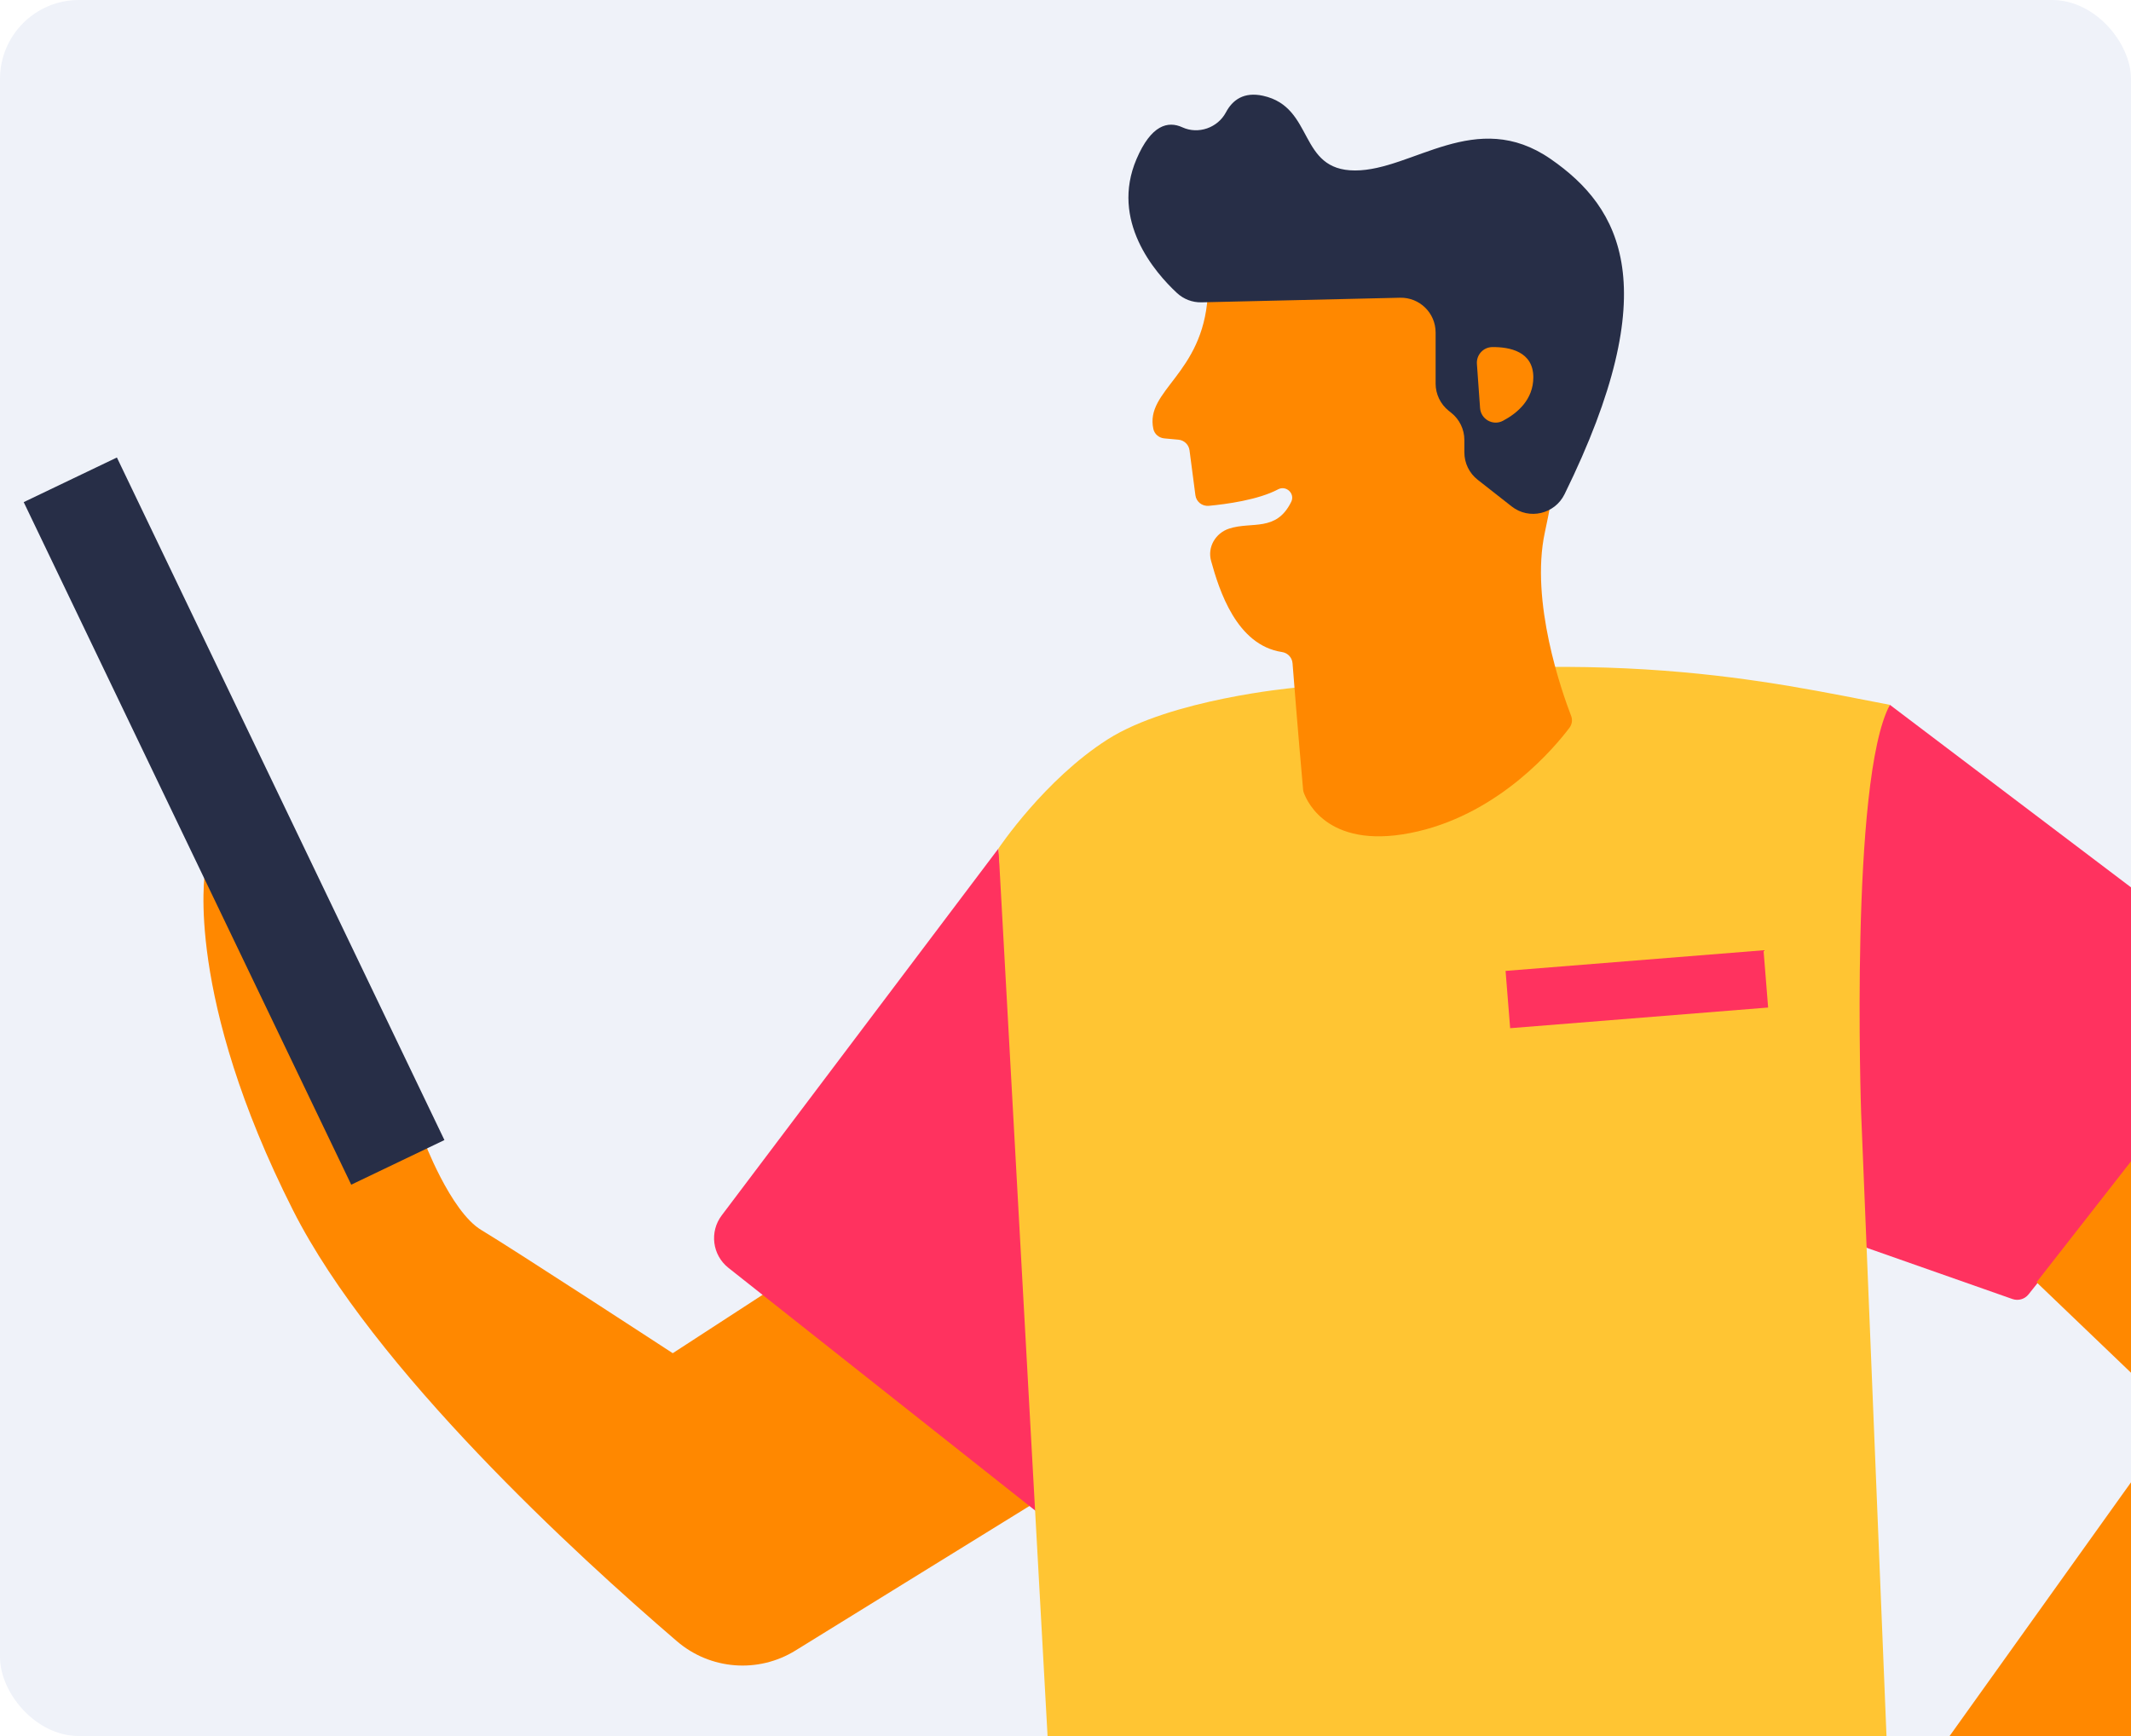
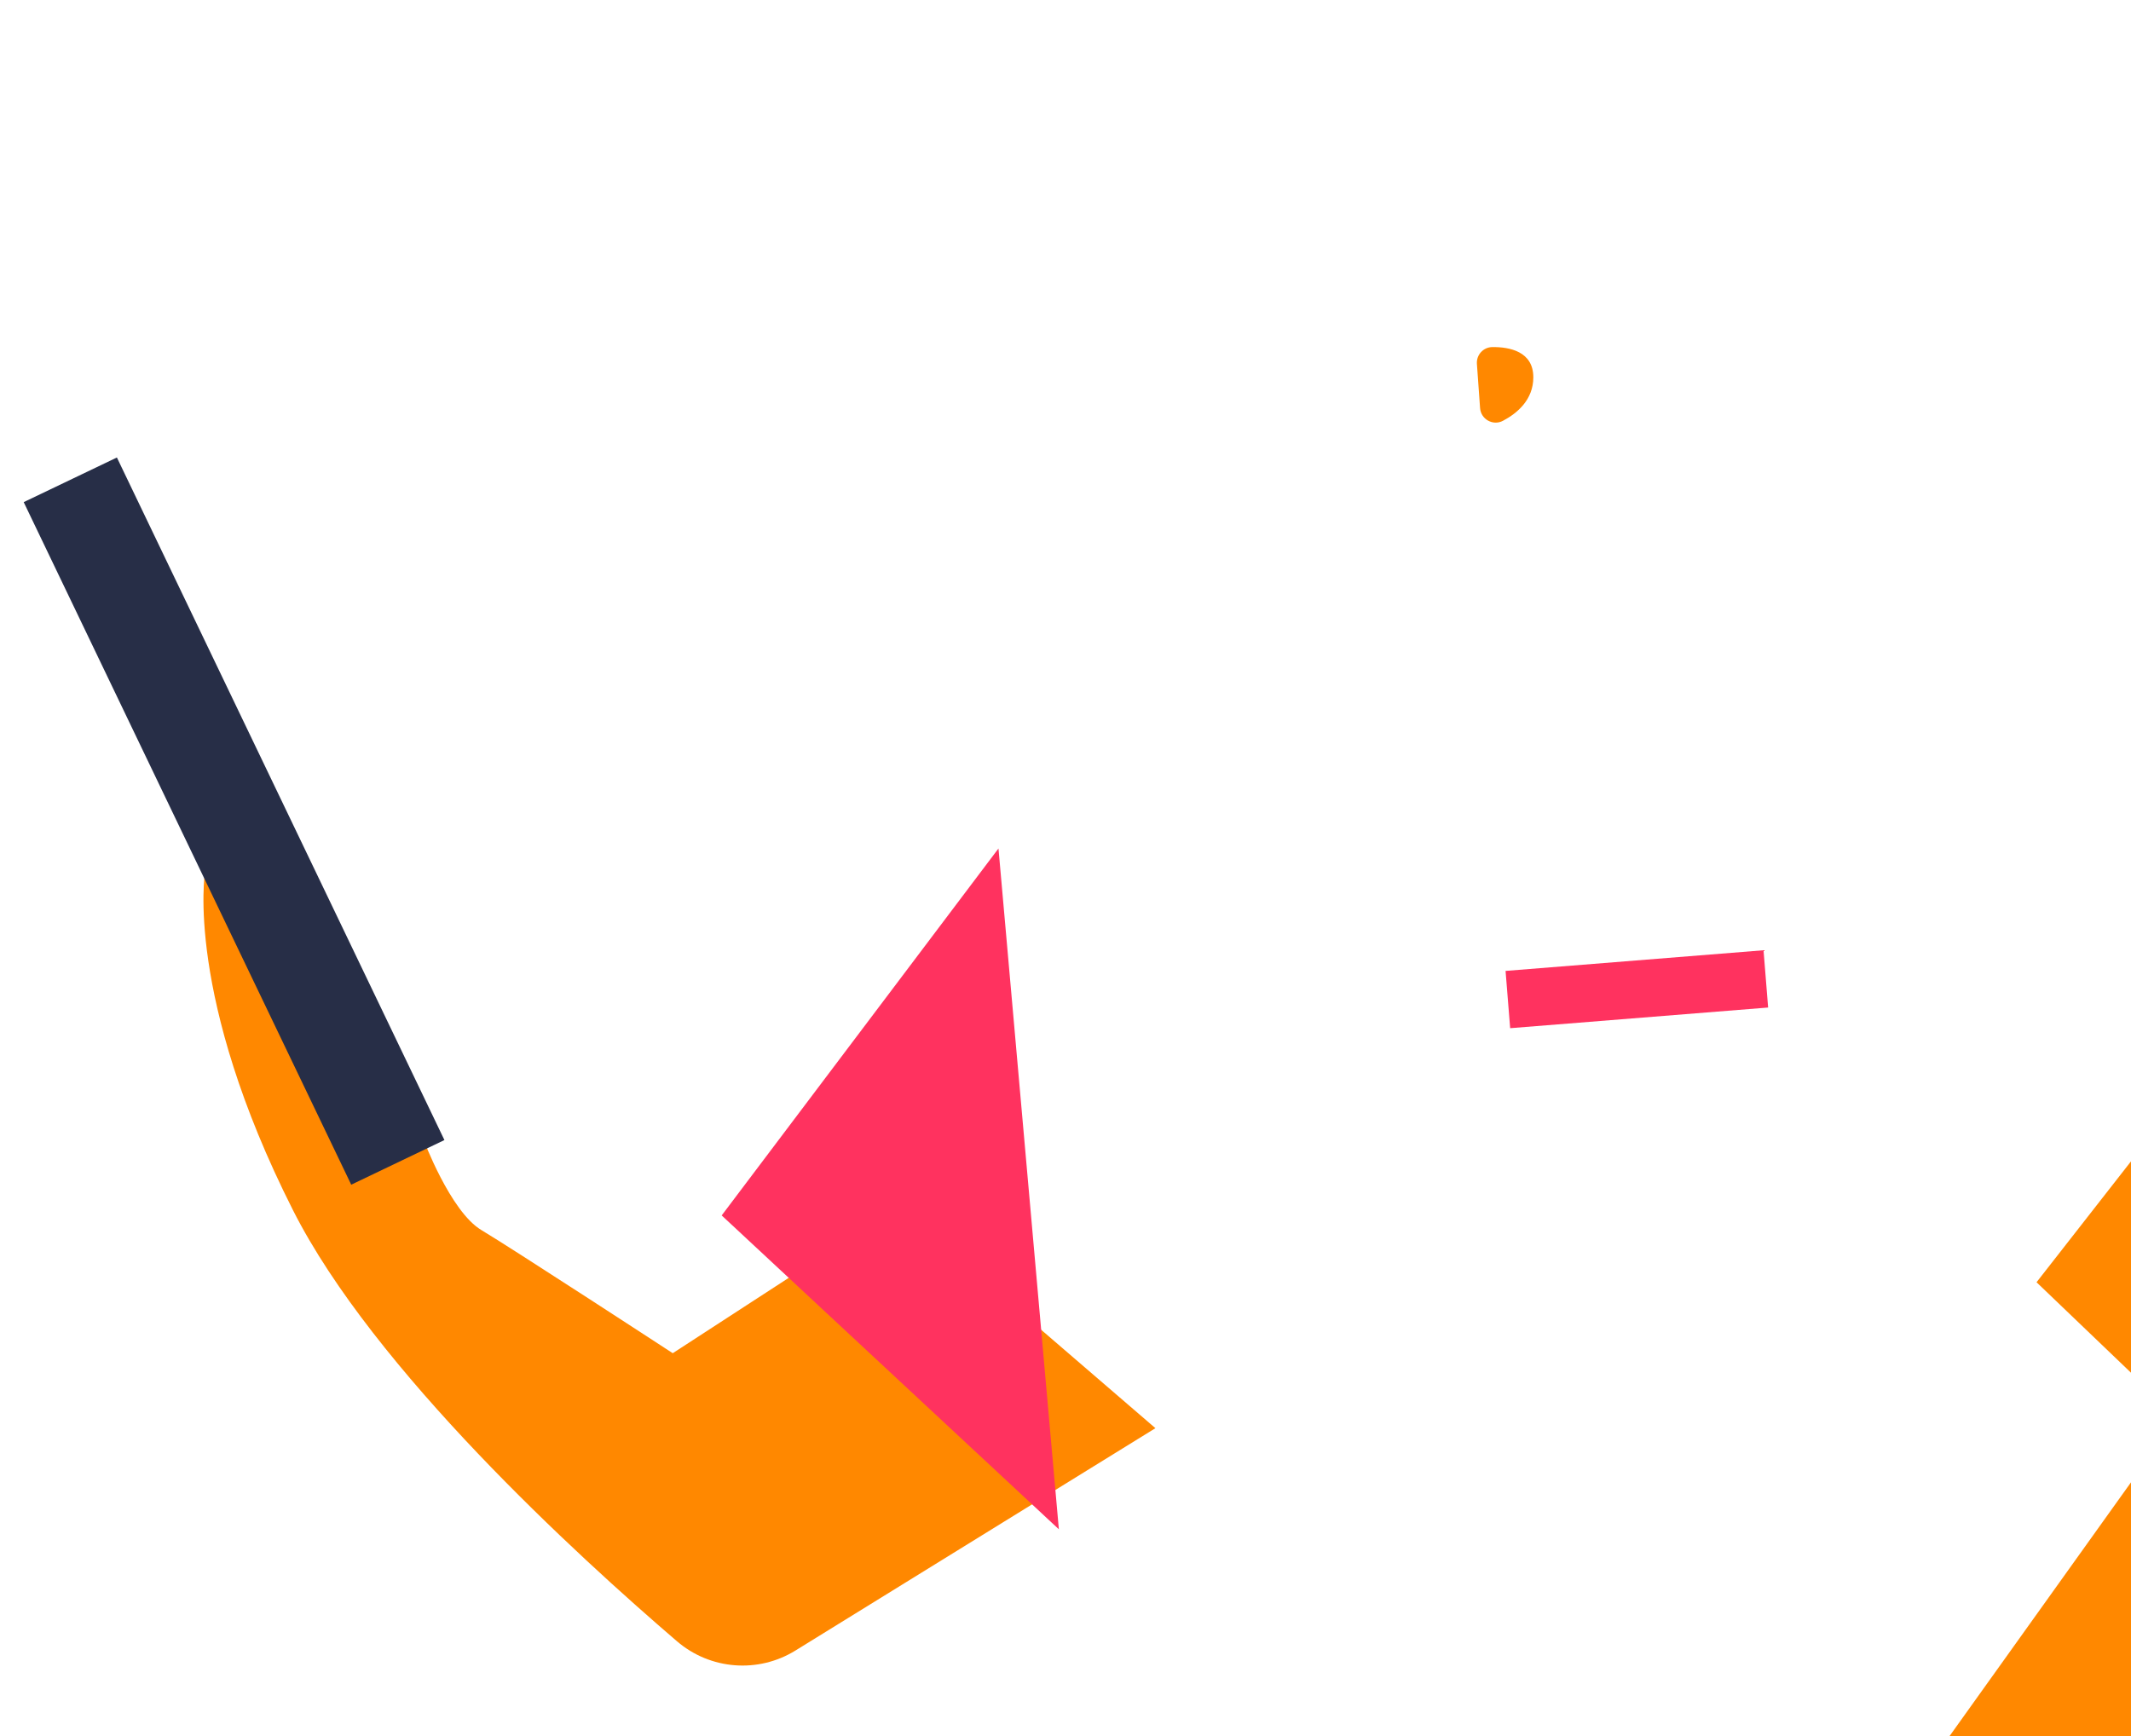
<svg xmlns="http://www.w3.org/2000/svg" width="270" height="220" viewBox="0 0 270 220" fill="none">
  <g clip-path="url(#clip0_995_4516)">
-     <rect width="270" height="220" rx="10" fill="#EFF2F9" />
    <g clip-path="url(#clip1_995_4516)">
      <path d="M146.393 180.987L100.786 209.164C96.065 212.084 89.995 211.61 85.783 207.999C73.141 197.158 47.31 173.524 37.123 153.364C23.395 126.199 25.968 110.597 25.968 110.597L46.006 145.115L53.627 144.328C53.627 144.328 57.045 153.524 60.994 155.883C64.944 158.242 85.237 171.486 85.237 171.486L113.808 152.92L146.393 180.987Z" fill="#FF8800" />
-       <path d="M126.508 107.524L91.438 154.026C89.871 156.102 90.25 159.05 92.29 160.667L134.159 193.801L126.508 107.524Z" fill="#FF325F" />
-       <path d="M239.451 89.322L284.227 123.221C286.041 124.597 286.369 127.197 284.948 128.981L257.011 164.038C256.53 164.642 255.714 164.875 254.978 164.62L236.463 158.111L222.691 110.436L239.451 89.322Z" fill="#FF325F" />
-       <path d="M163.845 87.174C163.845 87.174 148.368 88.594 140.353 93.691C132.337 98.787 126.508 107.524 126.508 107.524L133.795 239.306L239.451 230.569L235.807 141.016C235.807 141.016 234.35 98.787 239.451 89.322C224.149 86.41 203.367 81.386 163.845 87.174Z" fill="#FFC533" />
-       <path d="M198.857 92.22C199.178 91.79 199.258 91.237 199.068 90.734C197.895 87.691 193.851 76.238 195.731 67.48C197.917 57.286 200.103 42.725 195.002 39.084C190.339 35.757 159.502 36.689 154.234 36.871C153.746 36.886 153.053 37.046 153.017 37.534C152.376 47.458 145.053 49.452 146.131 54.36C146.277 55.015 146.838 55.488 147.508 55.554L149.315 55.721C150.037 55.787 150.62 56.347 150.714 57.068L151.458 62.754C151.567 63.584 152.31 64.174 153.148 64.101C155.341 63.898 159.422 63.351 161.936 62.012C162.963 61.466 164.115 62.558 163.597 63.599C161.703 67.451 158.613 66.053 155.742 66.985C154.008 67.545 152.959 69.329 153.447 71.084C154.467 74.768 156.653 81.765 162.439 82.631C163.153 82.74 163.706 83.323 163.765 84.043C164.399 92.147 165.003 98.925 165.105 100.076C165.12 100.2 165.142 100.316 165.186 100.44C165.616 101.634 168.45 107.99 179.693 105.347C190.164 102.879 196.992 94.695 198.857 92.22Z" fill="#FF8800" />
-       <path d="M191.534 64.181L187.22 60.796C186.156 59.959 185.537 58.684 185.537 57.33V55.758C185.537 54.418 184.925 53.151 183.883 52.321L183.548 52.052C182.506 51.214 181.894 49.947 181.894 48.615V42.135C181.894 39.66 179.861 37.672 177.383 37.73L152.23 38.313C151.079 38.342 149.964 37.912 149.118 37.126C146.306 34.512 140.651 27.974 144.003 20.147C145.861 15.815 147.982 15.298 149.811 16.136C151.822 17.06 154.277 16.201 155.319 14.25C156.15 12.677 157.585 11.6 160.034 12.138C166.592 13.595 164.406 21.603 171.692 21.603C178.979 21.603 186.994 13.595 196.467 20.147C205.408 26.336 211.106 36.413 198.23 62.631C196.984 65.157 193.742 65.914 191.534 64.181Z" fill="#272E47" />
+       <path d="M126.508 107.524L91.438 154.026L134.159 193.801L126.508 107.524Z" fill="#FF325F" />
      <path d="M187.125 46.111L187.526 51.709C187.628 53.136 189.166 53.996 190.426 53.326C192.233 52.372 194.274 50.661 194.274 47.814C194.274 44.523 191.242 43.963 189.085 43.984C187.941 43.992 187.045 44.967 187.125 46.111Z" fill="#FF8800" />
      <path d="M281.349 132.643L310.298 165.632C314.736 171.166 315.239 178.883 311.523 184.926C302.269 199.968 282.704 226.915 256.939 235.666C246.737 240.763 241.272 246.223 238.358 244.767C235.443 243.311 229.978 239.306 228.521 240.035L219.915 244.33C218.902 244.833 217.678 244.192 217.554 243.071C217.438 242.008 217.686 240.653 219.041 239.299L213.11 242.859C212.221 243.391 211.047 243.136 210.508 242.255C209.947 241.345 209.561 240.056 210.304 238.578C211.762 235.666 213.219 234.938 213.219 234.938L206.661 237.85C206.661 237.85 203.965 238.382 207.135 233.751C209.583 230.176 217.518 224.155 221.016 221.592C222.094 220.806 223.391 220.376 224.724 220.376H246.745L274.026 182.218C275.097 180.718 274.907 178.657 273.574 177.383L258.032 162.494L281.349 132.643Z" fill="#FF8800" />
      <path d="M223.441 120.422L190.757 123.04L191.339 130.298L224.024 127.68L223.441 120.422Z" fill="#FF325F" />
      <path d="M14.811 57.977L3.003 63.633L44.501 150.131L56.309 144.475L14.811 57.977Z" fill="#272E47" />
    </g>
  </g>
  <defs>
    <clipPath id="clip0_995_4516">
      <rect width="270" height="220" fill="white" />
    </clipPath>
    <clipPath id="clip1_995_4516">
      <rect width="311" height="233" fill="white" transform="translate(3 12)" />
    </clipPath>
  </defs>
</svg>